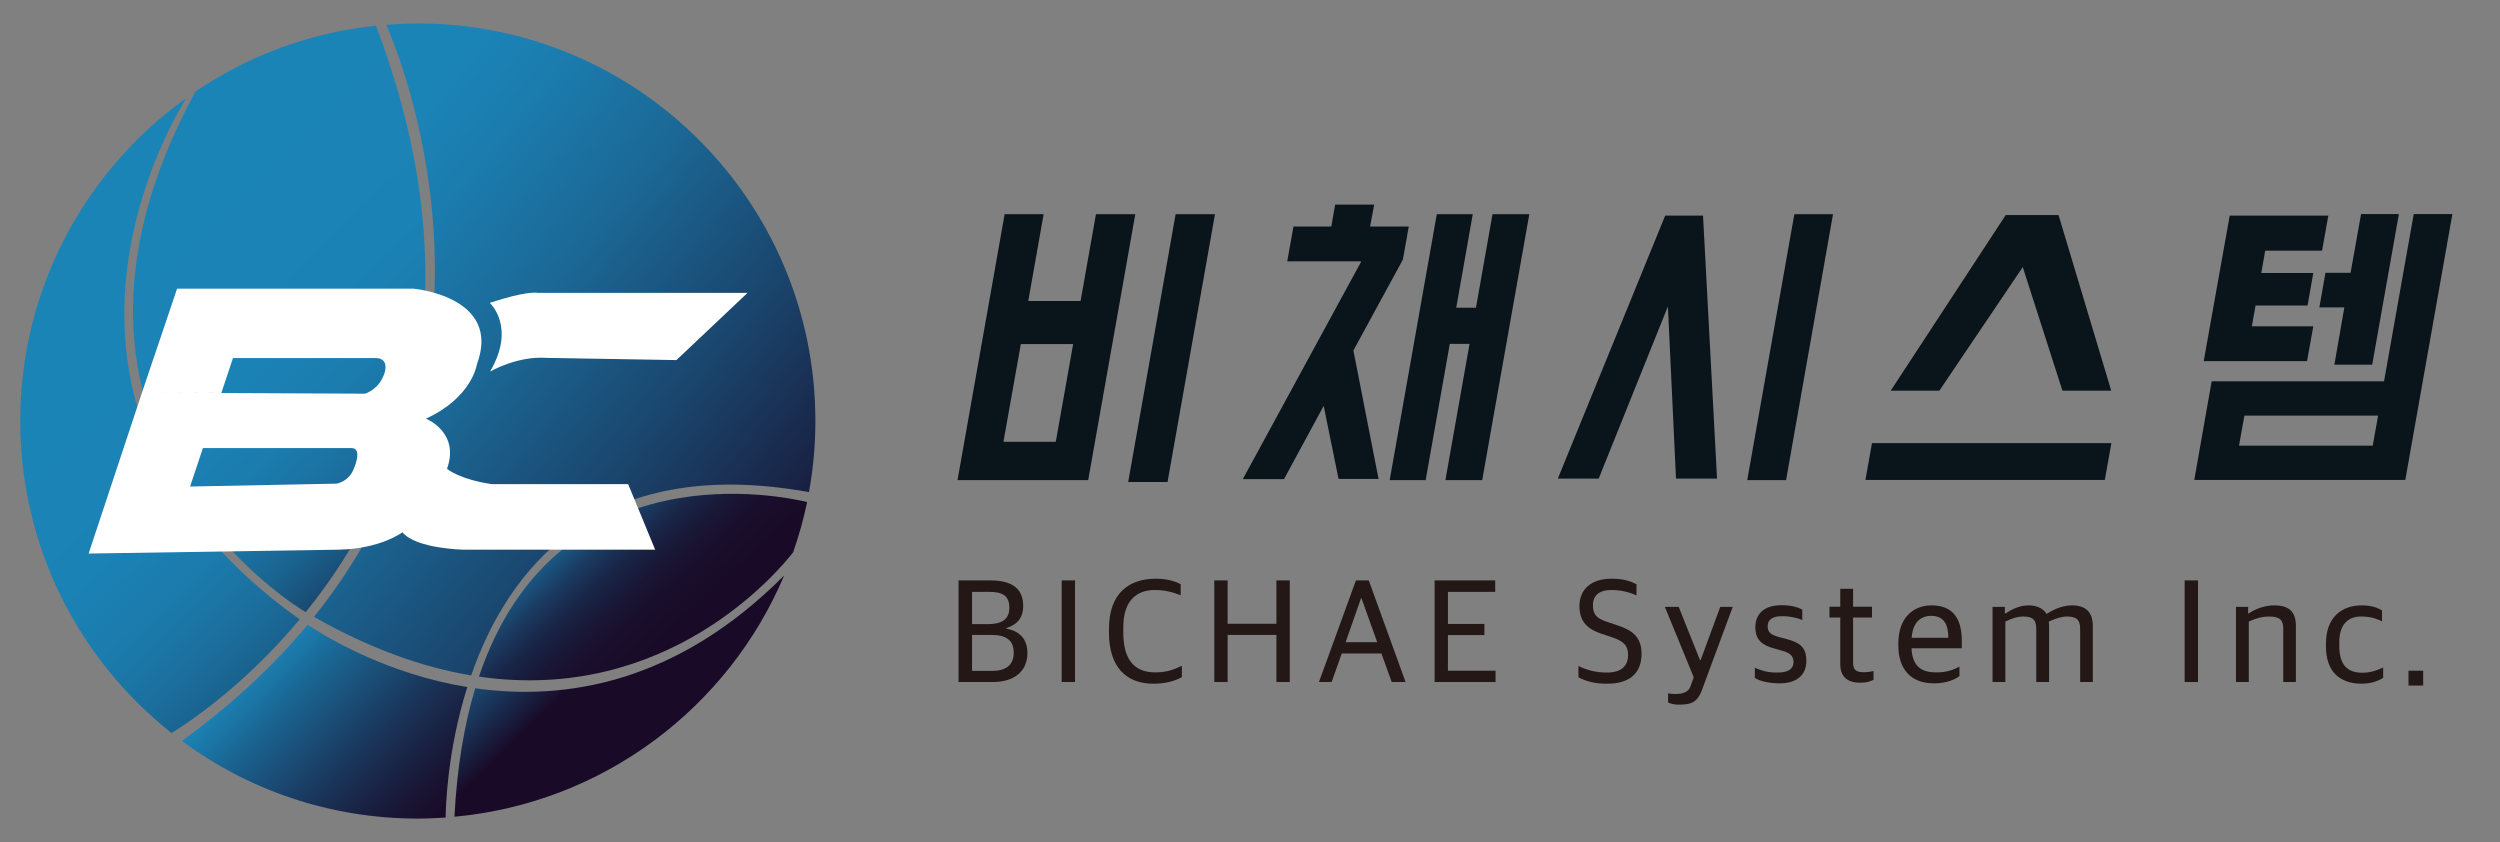
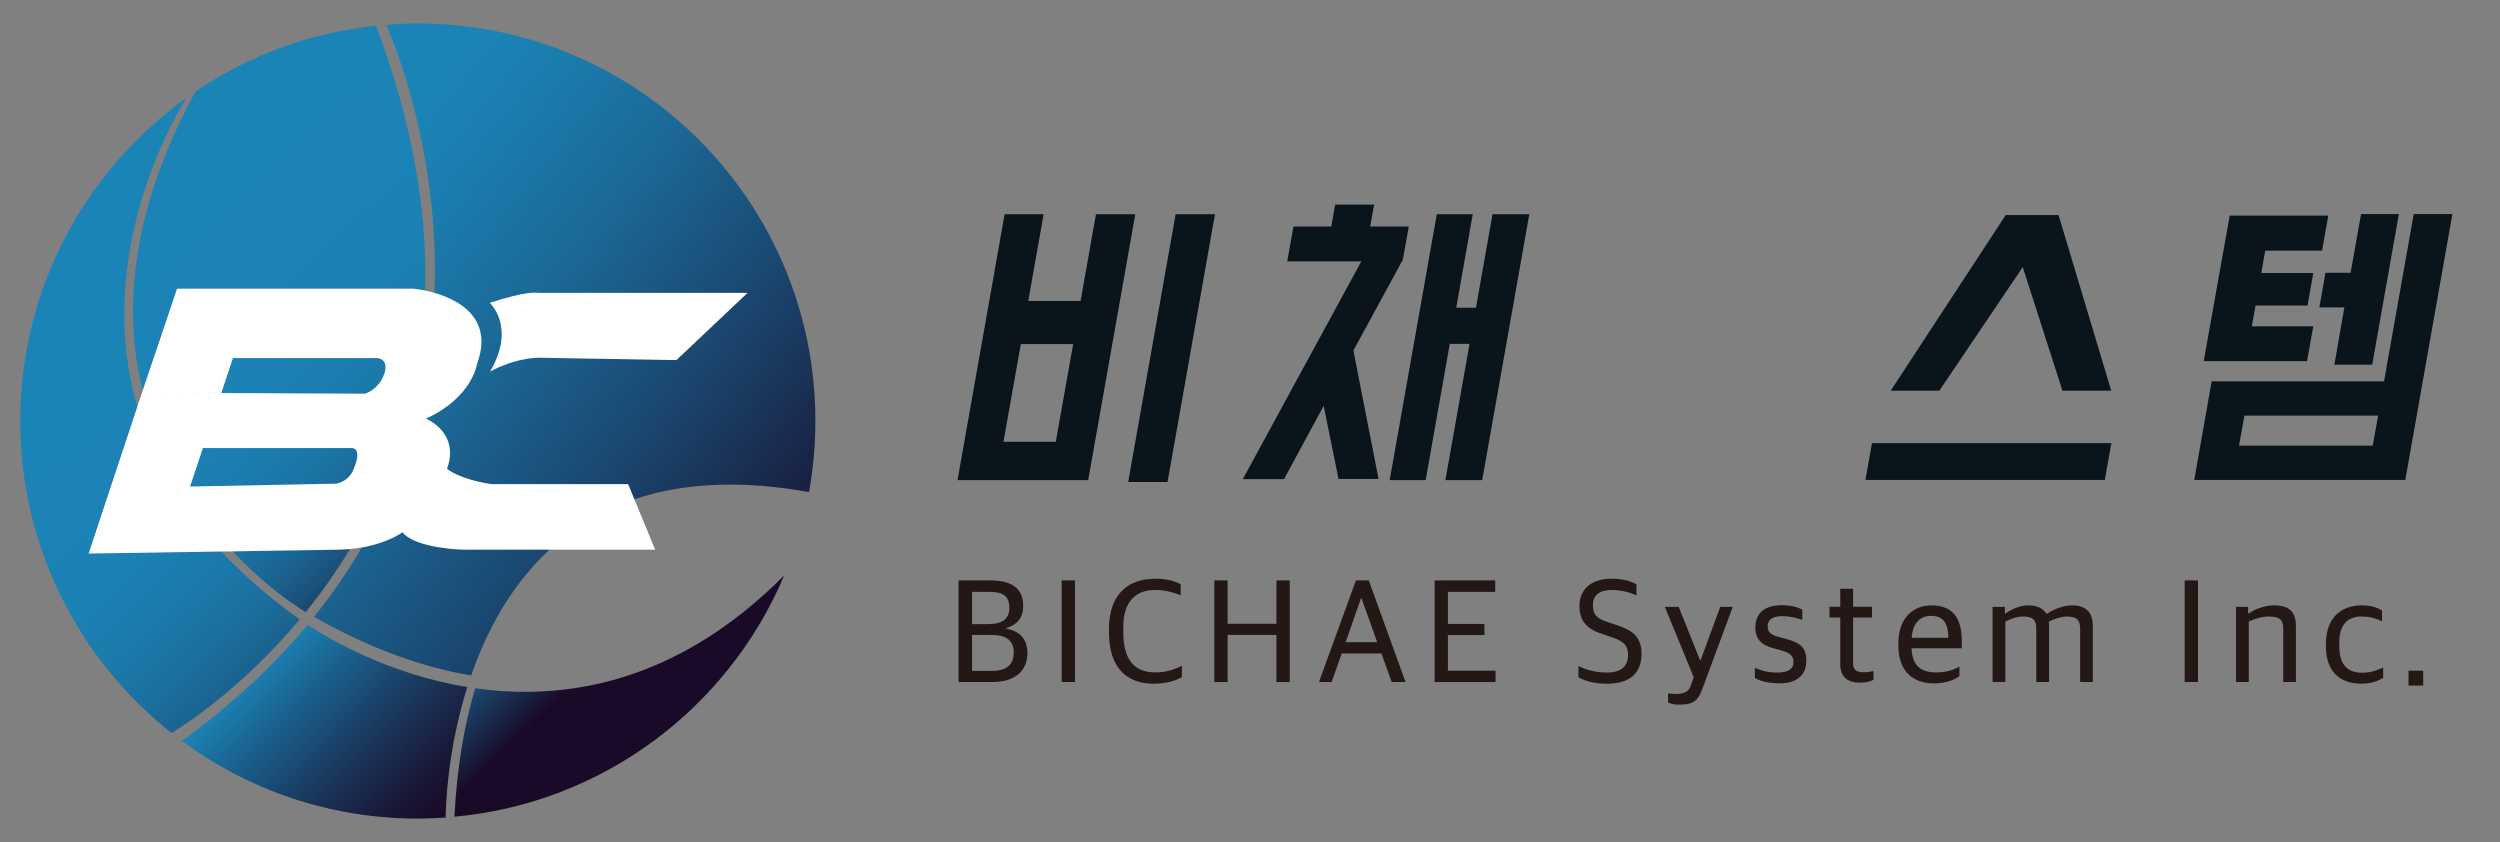
<svg xmlns="http://www.w3.org/2000/svg" version="1.1" id="Layer_1" x="0px" y="0px" viewBox="0 0 1480.9 498.8" style="enable-background:new 0 0 1480.9 498.8;" xml:space="preserve">
  <rect x="0" y="0" width="1480.9" height="498.8" fill="#808080" stroke="none" />
  <style type="text/css">
	.st0{fill:#09141B;}
	.st1{fill:#231815;}
	.st2{fill:url(#SVGID_1_);}
	.st3{fill:url(#SVGID_2_);}
	.st4{fill:url(#SVGID_3_);}
	.st5{fill:url(#SVGID_4_);}
	.st6{fill:url(#SVGID_5_);}
	.st7{fill:url(#SVGID_6_);}
	.st8{fill:#FFFFFF;}
	.st9{fill:none;}
</style>
  <g>
    <g>
      <path class="st0" d="M644.6,284.4h-77.4l27.9-157.5h23.1l-9.1,51.4h31l9.1-51.4h23.3L644.6,284.4z M594.4,261.7h31l10.3-57.9h-31    L594.4,261.7z M691.6,285.5h-23.3l28.1-158.6h23.3L691.6,285.5z" />
      <path class="st0" d="M811.6,134.2h22.9l-3.5,19.6l-29.3,53.8l14.9,76.1h-23.7l-8.8-43.3l-23.5,43.4h-24.4l70.2-129h-43.9l3.7-20.6    h22.4l2.3-13H814L811.6,134.2z M862.6,182.3h11.7l9.8-55.4h21.8L878,284.4h-21.8l14.3-80.7h-11.7l-14.3,80.7h-21.3l27.9-157.5    h21.3L862.6,182.3z" />
-       <path class="st0" d="M992.8,283.5l-4.8-102l-41,102h-24.2l63.6-155.8h22.4l8.3,155.8H992.8z M1058,284.4h-23l27.9-157.5h22.9    L1058,284.4z" />
      <path class="st0" d="M1250.7,262.5l-3.9,21.8H1105l3.9-21.8H1250.7z M1221.7,231.4l-23.5-73.2l-49.4,73.2H1120l68.1-104h31.3    l31.2,104H1221.7z" />
      <path class="st0" d="M1310.1,225.9h102.1l17.6-99.1h22.9l-27.9,157.5h-125L1310.1,225.9z M1320.8,127.7h58.4l-3.7,20.8h-33.7    l-2.3,13.2h30.8l-3.4,19.3h-30.8l-2.2,12.3h36.4l-3.7,20.6h-61.2L1320.8,127.7z M1326.3,264h79.2l3.2-17.8h-79.2L1326.3,264z     M1388.7,182.1h-14.8l3.6-20.5h14.9l6.2-34.8h22.4l-15.8,89.2h-22.4L1388.7,182.1z" />
    </g>
    <g>
      <path class="st1" d="M567.9,343.8h18.6c14.1,0,19.6,5.7,19.6,15.2c0,6-2.6,10.7-9.9,13v0.4c7.5,1.4,12.4,5.8,12.4,14.5    c0,9.9-6.8,17.1-20.6,17.1h-20.2v-60.2H567.9z M585.2,369.7c7.3,0,12.7-2.2,12.7-9.6s-4.2-9.5-12-9.5h-10.1v19.1H585.2z     M587.7,397.4c8.4,0,12.8-3.6,12.8-10.8c0-7.6-4.8-10.5-13.4-10.5h-11.3v21.3H587.7z" />
      <path class="st1" d="M628.9,343.8h7.9V404h-7.9V343.8z" />
      <path class="st1" d="M656.9,374.7v-2.1c0-21.7,12.4-29.8,27.7-29.8c6.3,0,11.1,1.3,14.8,3.3v6.5c-5-1.9-9.4-3.1-15.4-3.1    c-10.7,0-18.6,6.3-18.6,21.9v3.2c0,14.9,5.5,23.7,19,23.7c7.3,0,11.8-2.1,15.7-3.9v6.7c-4.2,2.4-9.9,3.9-16.9,3.9    C667.2,405,656.9,395.2,656.9,374.7z" />
      <path class="st1" d="M719.3,343.8h7.9v25.7h28.9v-25.7h7.9V404h-7.9v-27.9h-28.9V404h-7.9V343.8z" />
      <path class="st1" d="M803.2,343.8h7.6l21.8,60.2h-8.2l-6.1-16.9h-23.5l-6,16.9h-7.5L803.2,343.8z M797.1,380.4h18.7l-9.3-26h-0.3    L797.1,380.4z" />
      <path class="st1" d="M849.8,343.8h35.9v6.8h-28v19h21.6v6.6h-21.6v21.1h28.2v6.7h-36.1L849.8,343.8L849.8,343.8z" />
      <path class="st1" d="M935,401.2v-6.7c4.7,2.4,10.5,3.9,16.8,3.9c8.8,0,12.6-4,12.6-10.4c0-5.6-2.5-8.1-9.5-10.5l-6.3-2.1    c-8.1-2.7-13-7.1-13-16.4c0-9.5,6.5-16.2,19.1-16.2c7.3,0,11.4,1.6,14.7,3.3v6.6c-3.6-1.6-8.4-3.2-15-3.2    c-6.9,0-10.8,3.2-10.8,8.8c0,5.5,1.8,7.9,8.2,10l6.2,2.1c8.9,2.9,14.4,6.9,14.4,16.9c0,10.7-6.2,17.7-20.3,17.7    C944.7,405.1,939,403.4,935,401.2z" />
      <path class="st1" d="M988.1,416.1v-5.4c1.1,0.2,2.7,0.4,4.3,0.4c4.1,0,7.4-0.9,8.8-4.1l2.1-5.8l-17.1-41.7h8.2L1007,391h0.4    l11.6-31.5h7.4l-18,48.6c-3,8.5-7,9.3-14.4,9.3C991.7,417.4,989.4,416.8,988.1,416.1z" />
      <path class="st1" d="M1039.5,401.6v-6c3.8,1.5,7,2.8,13.3,2.8c6.7,0,9.6-2.3,9.6-6.2c0-3.6-1.9-5.5-7.3-6.9l-4.2-1.2    c-6.5-1.7-11.1-4.7-11.1-12.4c0-7.9,4.9-13.2,15.6-13.2c5.9,0,9.7,1.3,12.2,2.6v6.2c-2.3-1.1-6.9-2.3-11.9-2.3    c-5.7,0-8.6,2-8.6,5.9c0,3.7,1.9,5.1,6.5,6.4l4.2,1.1c8.7,2.3,12.2,5.2,12.2,13.1c0,8.8-6.2,13.3-15.9,13.3    C1048.2,404.7,1043.2,403.8,1039.5,401.6z" />
      <path class="st1" d="M1090.1,393.5v-27.7h-6.4v-6.4h6.4v-10.6h7.6v10.6h11.2v6.4h-11.2v26.6c0,4.2,1.4,5.8,6.5,5.8    c1.8,0,3.9-0.3,5.6-0.7v5.2c-1.9,0.8-3.7,1.7-7.7,1.7C1095,404.5,1090.1,401.4,1090.1,393.5z" />
      <path class="st1" d="M1124.5,382.4v-1.3c0-15.5,9.2-22.5,19.6-22.5c12.2,0,18,7.1,18,21.1v4.3h-29.8c0.5,10.6,5.7,14.3,14.6,14.3    c5.9,0,9.8-1.3,13.8-3.4v5.6c-2.6,2-7.7,4.3-15.1,4.3C1131.7,404.8,1124.5,396.1,1124.5,382.4z M1132.4,377.8h21.7    c0-9.3-3.6-13-10.3-13C1138.8,364.8,1133.1,367.6,1132.4,377.8z" />
      <path class="st1" d="M1180.3,359.5h7.3v3.9h0.4c3.8-2.6,8.6-4.8,13.5-4.8c5,0,8.5,1.6,10.7,4.9h0.4c4.7-3,9.8-4.9,14.8-4.9    c7.8,0,12.3,3.7,12.3,12.3V404h-7.5v-31.5c0-5.1-1.9-7.3-7.8-7.3c-3.2,0-6.9,1.2-10.8,3c0.1,0.8,0.2,1.6,0.2,2.6V404h-7.6v-31.5    c0-5.1-1.8-7.3-7.7-7.3c-3.6,0-7.3,1.3-10.6,3V404h-7.6L1180.3,359.5L1180.3,359.5z" />
      <path class="st1" d="M1294.1,343.8h7.9V404h-7.9V343.8z" />
      <path class="st1" d="M1324.4,359.5h7.3v3.9h0.4c3.8-2.7,9.5-4.8,15-4.8c8.8,0,12.9,3.7,12.9,12.3V404h-7.5v-31.5    c0-5.1-1.7-7.3-8.7-7.3c-3.9,0-8.5,1.4-11.7,3V404h-7.6v-44.5H1324.4z" />
      <path class="st1" d="M1377.8,382.8v-1.5c0-15.7,9.4-22.7,21.1-22.7c5.7,0,9.1,1.2,12.1,3v6.4c-3.9-1.7-6.7-2.8-12.6-2.8    c-7.9,0-12.7,5.3-12.7,15.1v2.3c0,11.1,4.7,15.9,13.6,15.9c6,0,10-2.1,12.4-3.1v6.1c-3,1.9-7,3.5-13.2,3.5    C1385.8,404.8,1377.8,397.7,1377.8,382.8z" />
      <path class="st1" d="M1426.7,397.3h8.7v8.8h-8.7V397.3z" />
    </g>
  </g>
  <g>
    <g>
      <g>
        <linearGradient id="SVGID_1_" gradientUnits="userSpaceOnUse" x1="189.629" y1="-304.677" x2="478.745" y2="-68.895" gradientTransform="matrix(1 0 0 1 0 438)">
          <stop offset="0" style="stop-color:#1B84B7" />
          <stop offset="0.13" style="stop-color:#1B7CAE" />
          <stop offset="0.342" style="stop-color:#1B6896" />
          <stop offset="0.609" style="stop-color:#1A466E" />
          <stop offset="0.918" style="stop-color:#191838" />
          <stop offset="1" style="stop-color:#190B28" />
        </linearGradient>
        <path class="st2" d="M186,365.4c33.8,19.2,64.9,30,93.1,34.7c21.5-62,73.6-131.4,200.1-108.6c2.5-13.7,3.8-27.7,3.8-42.1     c0-130.1-105.4-235.5-235.5-235.5c-6.3,0-12.5,0.3-18.7,0.8C236.6,32.5,310.4,210.5,186,365.4z" />
        <linearGradient id="SVGID_2_" gradientUnits="userSpaceOnUse" x1="117.421" y1="-332.422" x2="302.857" y2="-139.493" gradientTransform="matrix(1 0 0 1 0 438)">
          <stop offset="0" style="stop-color:#1B84B7" />
          <stop offset="0.396" style="stop-color:#1B82B5" />
          <stop offset="0.55" style="stop-color:#1B7CAE" />
          <stop offset="0.662" style="stop-color:#1B72A2" />
          <stop offset="0.753" style="stop-color:#1A6491" />
          <stop offset="0.831" style="stop-color:#1A517A" />
          <stop offset="0.901" style="stop-color:#1A395F" />
          <stop offset="0.964" style="stop-color:#191E3F" />
          <stop offset="1" style="stop-color:#190B28" />
        </linearGradient>
        <path class="st3" d="M222.7,15.2c-39.3,4.1-75.8,17.9-106.9,39C4.4,258.5,180.1,362,180.1,362c0.3,0.2,0.6,0.4,1,0.6     C235.1,295.8,285.8,181.5,222.7,15.2z" />
        <linearGradient id="SVGID_3_" gradientUnits="userSpaceOnUse" x1="335.045" y1="-138.399" x2="401.597" y2="-66.558" gradientTransform="matrix(1 0 0 1 0 438)">
          <stop offset="0" style="stop-color:#1B84B7" />
          <stop offset="5.342495e-02" style="stop-color:#1B76A6" />
          <stop offset="0.191" style="stop-color:#1A5580" />
          <stop offset="0.334" style="stop-color:#1A3A60" />
          <stop offset="0.482" style="stop-color:#192547" />
          <stop offset="0.637" style="stop-color:#191736" />
          <stop offset="0.803" style="stop-color:#190E2B" />
          <stop offset="1" style="stop-color:#190B28" />
        </linearGradient>
-         <path class="st4" d="M283.7,400.8c111.7,16.2,177.1-62.1,186.1-73.6c3.4-9.7,6.2-19.6,8.3-29.8     C466.3,294.5,329.8,264,283.7,400.8z" />
        <linearGradient id="SVGID_4_" gradientUnits="userSpaceOnUse" x1="282.501" y1="-113.407" x2="350.228" y2="-42.943" gradientTransform="matrix(1 0 0 1 0 438)">
          <stop offset="0" style="stop-color:#1B84B7" />
          <stop offset="0.129" style="stop-color:#1B7DAF" />
          <stop offset="0.331" style="stop-color:#1B6A99" />
          <stop offset="0.58" style="stop-color:#1A4C74" />
          <stop offset="0.864" style="stop-color:#192142" />
          <stop offset="1" style="stop-color:#190B28" />
        </linearGradient>
        <path class="st5" d="M281.5,407.7c-6.4,21.3-10.8,46.5-12.3,76.1c88.2-8.1,162.3-64.7,195.3-142.9     C400.7,405,334.4,415.2,281.5,407.7z" />
        <linearGradient id="SVGID_5_" gradientUnits="userSpaceOnUse" x1="156.44" y1="-50.218" x2="257.031" y2="48.57" gradientTransform="matrix(1 0 0 1 0 438)">
          <stop offset="0" style="stop-color:#1B84B7" />
          <stop offset="0.22" style="stop-color:#1A6491" />
          <stop offset="0.584" style="stop-color:#1A3459" />
          <stop offset="0.855" style="stop-color:#191635" />
          <stop offset="1" style="stop-color:#190B28" />
        </linearGradient>
        <path class="st6" d="M276.8,407c-46.4-7.6-81.7-28.4-94.6-36.9c-19.8,23.8-44.3,46.9-74.5,68.8c39.1,28.9,87.4,46,139.8,46     c5.6,0,11-0.3,16.5-0.6C264,479.3,264.7,445.4,276.8,407z" />
        <linearGradient id="SVGID_6_" gradientUnits="userSpaceOnUse" x1="72.072" y1="-225.518" x2="261.745" y2="-28.181" gradientTransform="matrix(1 0 0 1 0 438)">
          <stop offset="0" style="stop-color:#1B84B7" />
          <stop offset="0.287" style="stop-color:#1B82B5" />
          <stop offset="0.451" style="stop-color:#1B7BAC" />
          <stop offset="0.583" style="stop-color:#1B6F9E" />
          <stop offset="0.699" style="stop-color:#1A5F8B" />
          <stop offset="0.803" style="stop-color:#1A4971" />
          <stop offset="0.9" style="stop-color:#1A2E52" />
          <stop offset="0.989" style="stop-color:#190F2D" />
          <stop offset="1" style="stop-color:#190B28" />
        </linearGradient>
        <path class="st7" d="M177.5,366.9c-0.4-0.3-0.7-0.5-0.7-0.5C6.6,244.5,94.7,83.6,110.3,58.1C50.8,100.8,12,170.6,12,249.4     c0,74.9,35.1,141.7,89.6,184.8C107.7,430.5,142.8,408.5,177.5,366.9z" />
      </g>
      <path class="st8" d="M290.1,179.4c0,0,15.8,14.1,0.2,40.7c0,0,16.1-9.4,33.6-8.1l76.8,1.3l42.1-39.8H318.6    C318.6,173.4,312.2,172.1,290.1,179.4z" />
    </g>
    <path class="st9" d="M227.5,221.2c0,0,3.3-8.6-4.5-9.1h-85.2l-6.9,20.7l-47-0.2l132.1,0.6C216.1,233.1,224.3,230.9,227.5,221.2z" />
    <path class="st9" d="M208,265.4c-6.8,0-87.9,0-87.9,0l-7.6,22.8l86.7-1.7c0,0,7.8-1.1,10.6-9.7C209.9,276.8,214.9,265.4,208,265.4z   " />
    <g>
      <path class="st9" d="M227.5,221.2c0,0,3.3-8.6-4.5-9.1h-85.2l-6.9,20.7l-47-0.2l132.1,0.6C216.1,233.1,224.3,230.9,227.5,221.2z" />
      <path class="st9" d="M208,265.4c-6.8,0-87.9,0-87.9,0l-7.6,22.8l86.7-1.7c0,0,7.8-1.1,10.6-9.7C209.9,276.8,214.9,265.4,208,265.4    z" />
      <path class="st8" d="M372.1,286.8h-80.7c-19.6-2.9-26.6-9.1-26.6-9.1c7.8-21.7-12.5-29.7-12.5-29.7c27.5-12.6,30.2-32.2,30.2-32.2    c15-40.2-37.6-44.8-37.6-44.8h-93.2h-14.3h-32.5l-13.8,40.9l-0.2,0.2H91l-6.9,20.5l47,0.2l6.9-20.7h85.2c7.7,0.6,4.5,9.1,4.5,9.1    c-3.2,9.7-11.5,12-11.5,12l-132.1-0.6l-31.6,95.3l148.5-2.3c24.7-0.6,37.4-10.3,37.4-10.3c7.9,9.7,35.7,10.3,35.7,10.3h114    L372.1,286.8z M209.9,276.8c-2.8,8.6-10.6,9.7-10.6,9.7l-86.7,1.7l7.6-22.8c0,0,81,0,87.9,0C214.9,265.4,209.9,276.8,209.9,276.8z    " />
    </g>
  </g>
</svg>